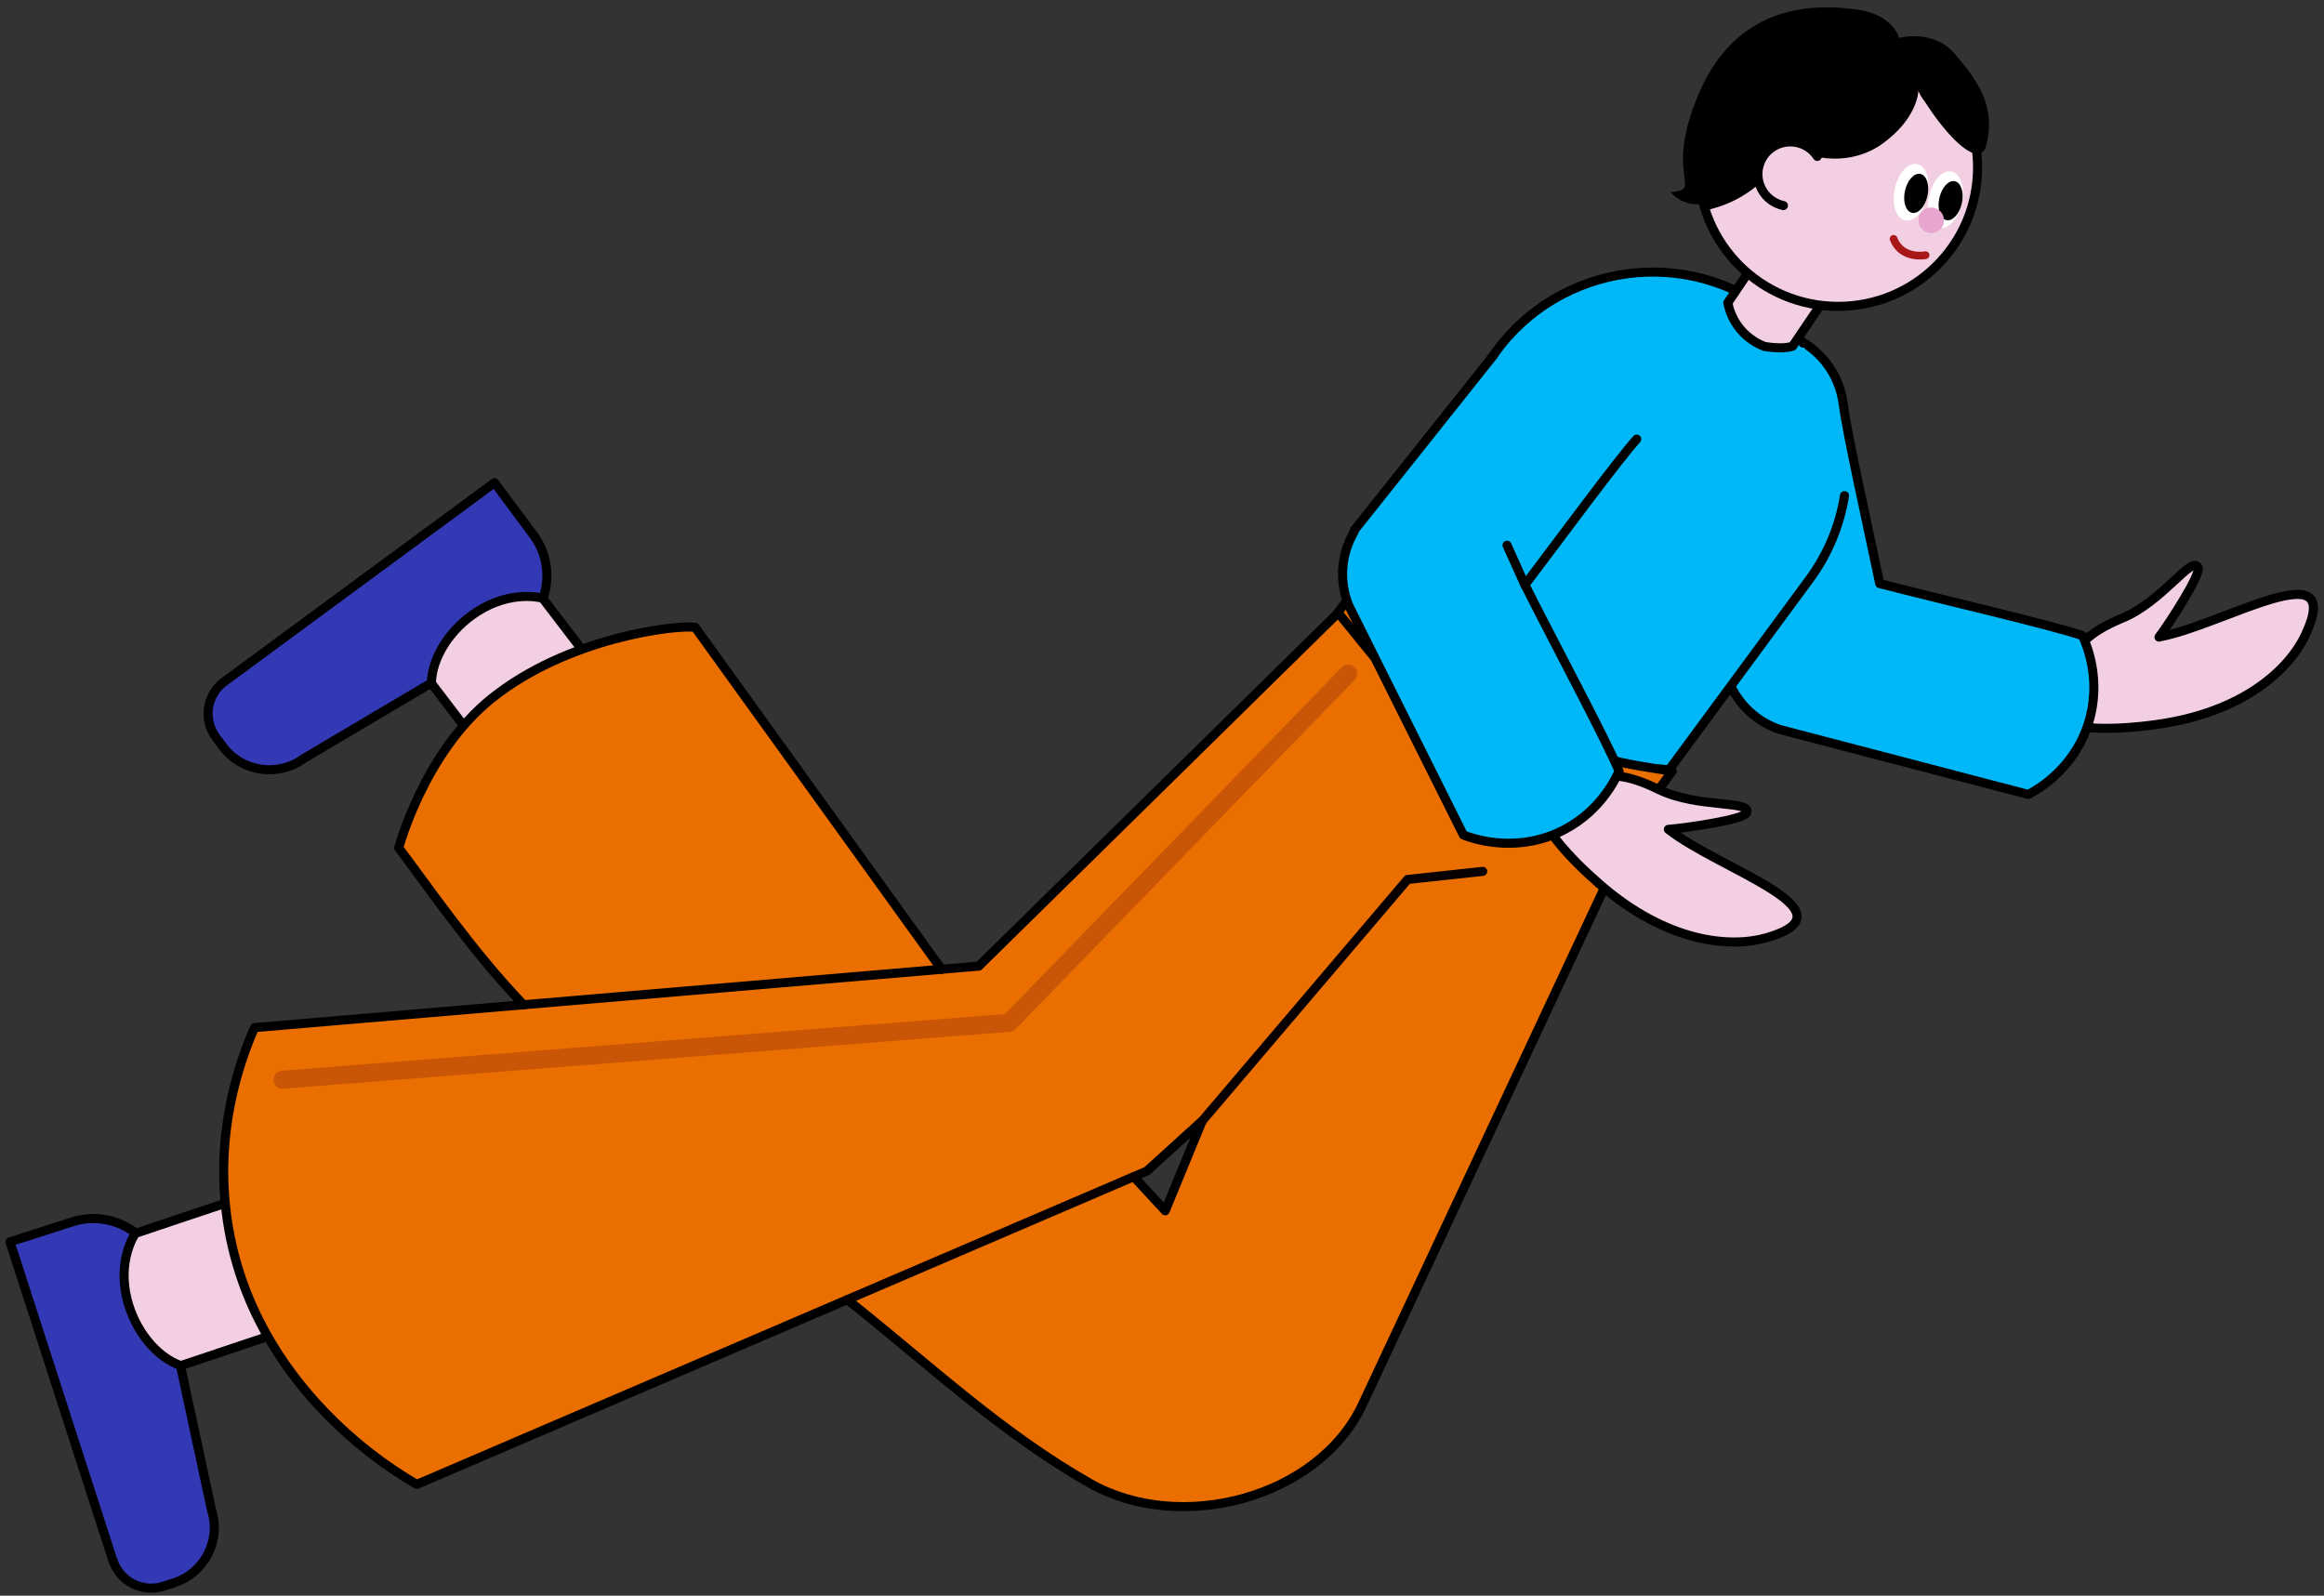
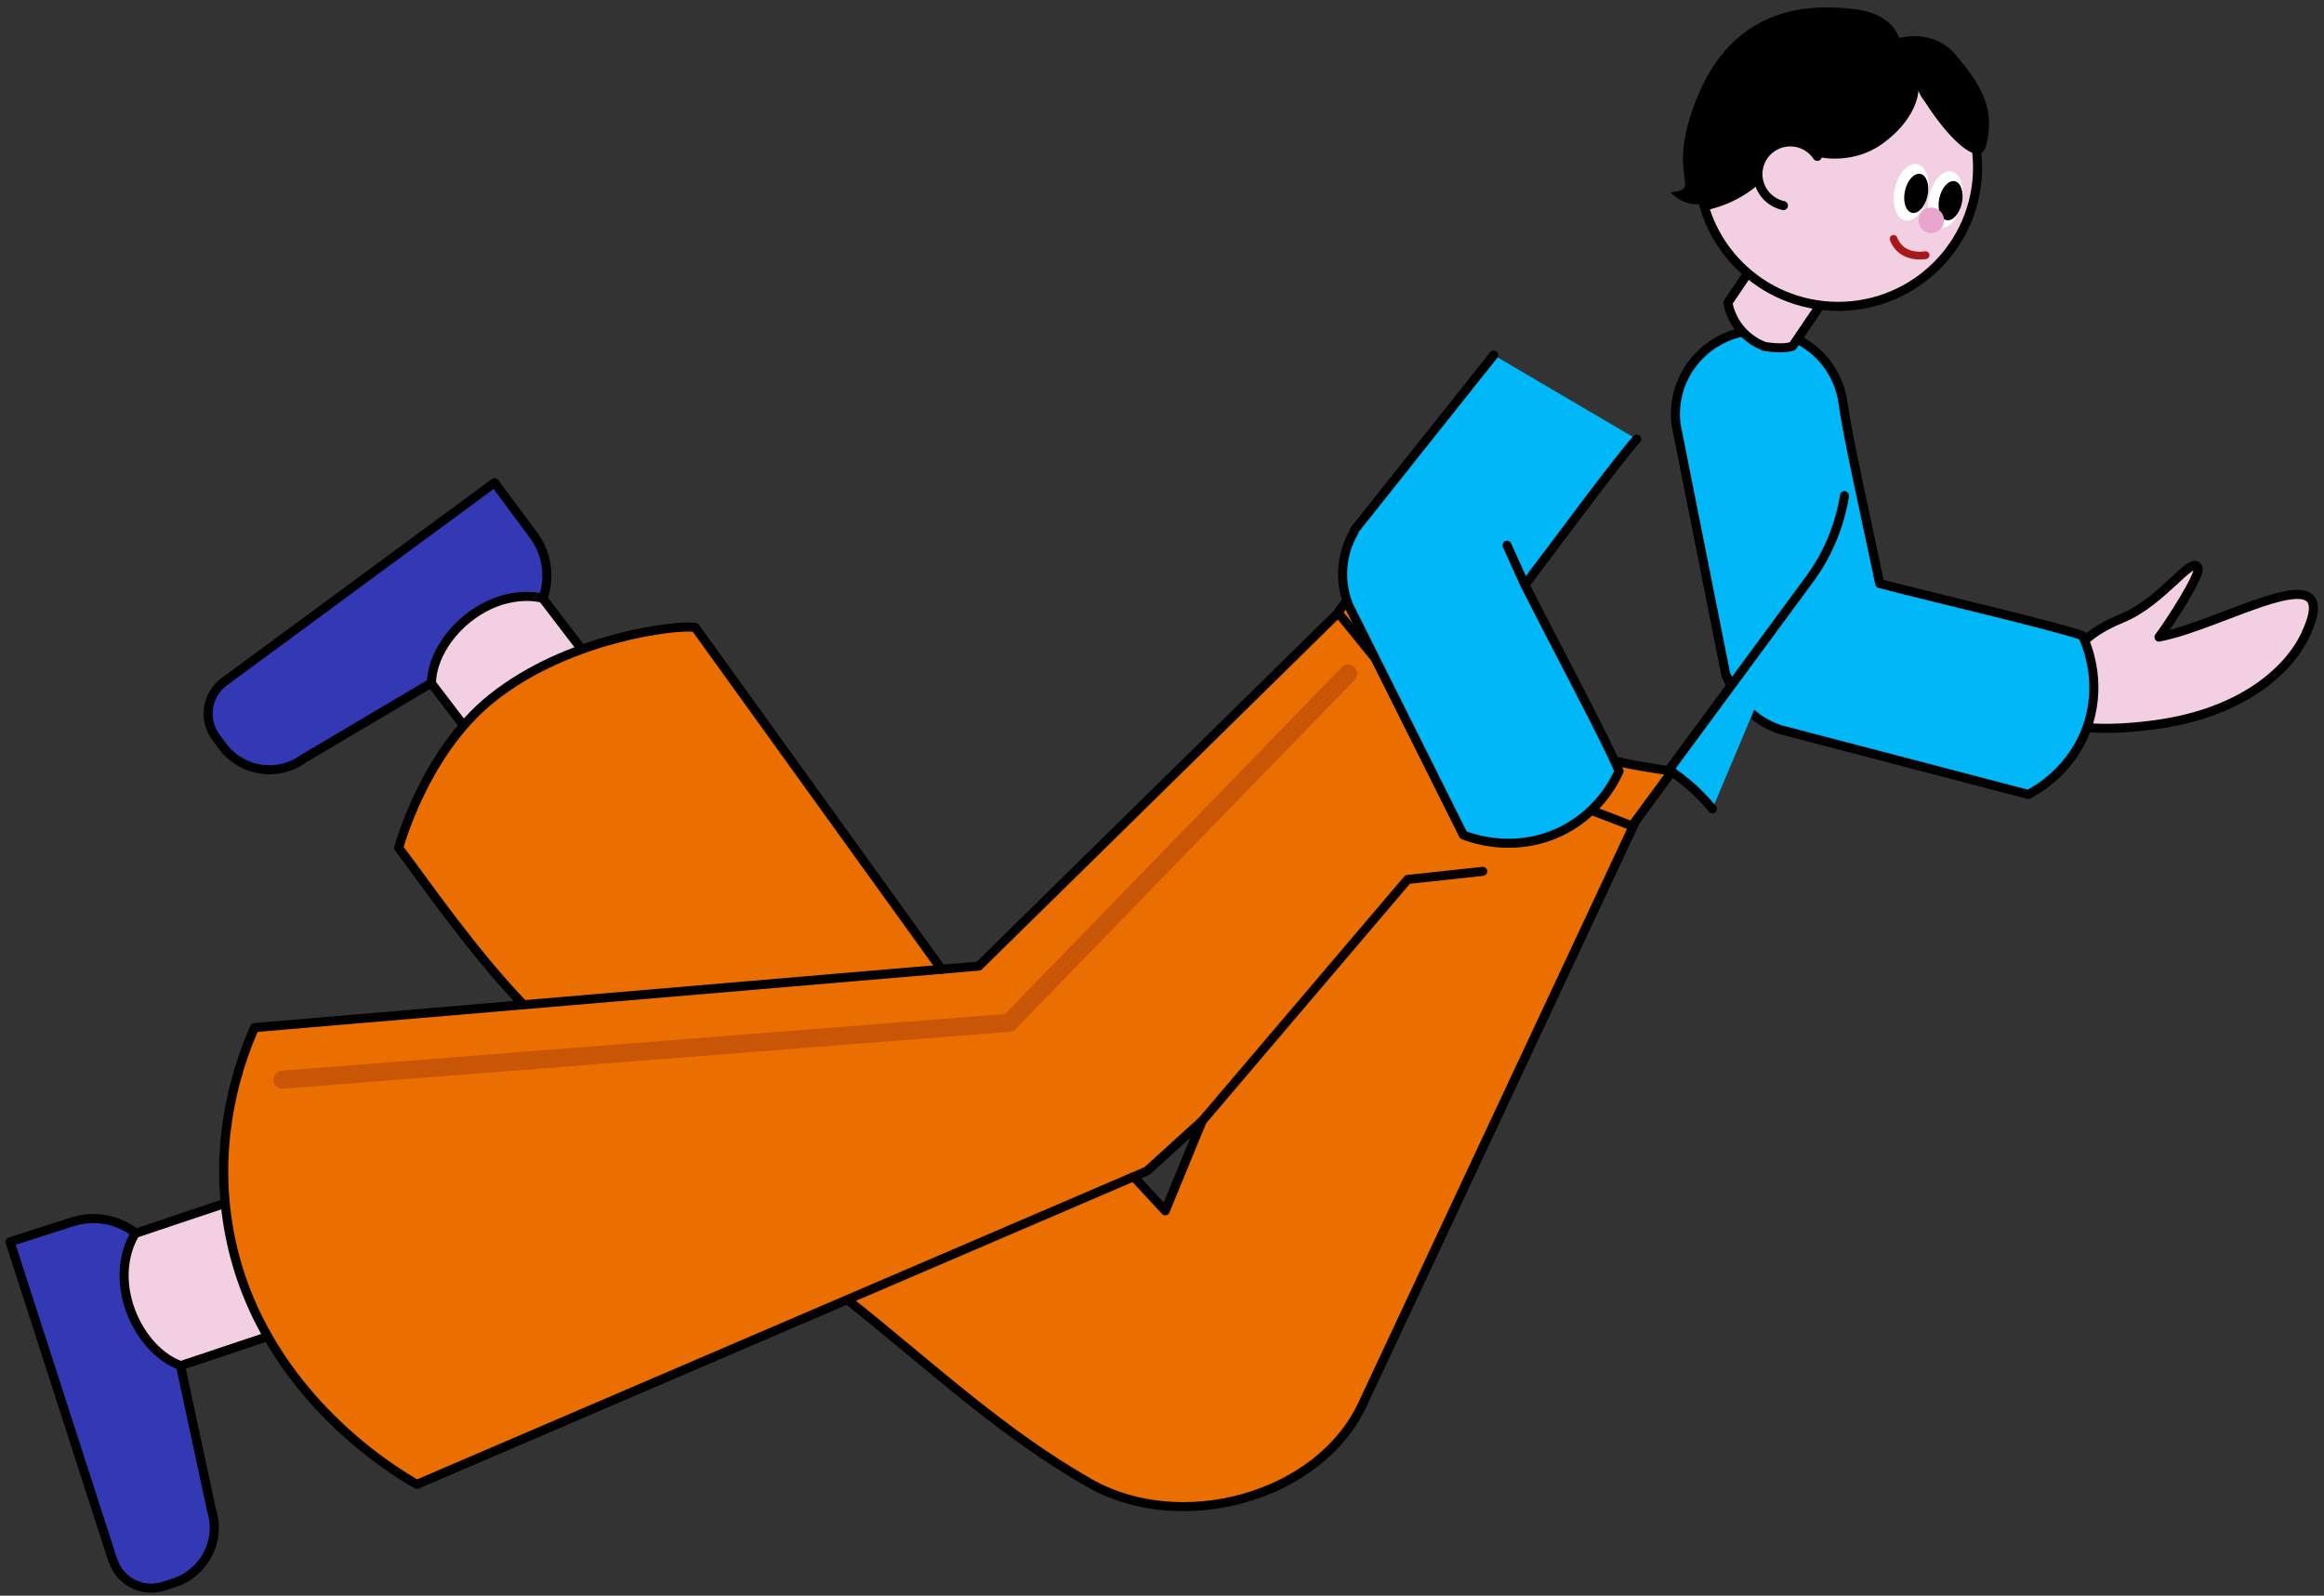
<svg xmlns="http://www.w3.org/2000/svg" id="_デザイン" data-name="デザイン" viewBox="0 0 300 206">
  <rect x="0" y="0" width="300" height="206" fill="#333333" stroke="none" />
  <defs>
    <style>
      .cls-1 {
        fill: #3339b5;
      }

      .cls-1, .cls-2, .cls-3, .cls-4, .cls-5, .cls-6, .cls-7, .cls-8, .cls-9 {
        stroke-linecap: round;
        stroke-linejoin: round;
      }

      .cls-1, .cls-2, .cls-3, .cls-5, .cls-7, .cls-8, .cls-9 {
        stroke-width: 1.17px;
      }

      .cls-1, .cls-2, .cls-3, .cls-7, .cls-8, .cls-9 {
        stroke: #000;
      }

      .cls-2 {
        fill: #00b7f7;
      }

      .cls-3 {
        fill: #ff730b;
      }

      .cls-10 {
        fill: #e8a6ce;
      }

      .cls-4 {
        stroke: #c95506;
        stroke-width: 2.33px;
      }

      .cls-4, .cls-5, .cls-6, .cls-7 {
        fill: none;
      }

      .cls-5 {
        stroke: #080000;
      }

      .cls-11 {
        fill: #fff;
      }

      .cls-6 {
        stroke: #a81818;
      }

      .cls-8 {
        fill: #f2cfe2;
      }

      .cls-9 {
        fill: #ea6f00;
      }
    </style>
  </defs>
  <g>
    <path class="cls-8" d="M278.7,82.25c1.48-1.97,5.41-8.09,5.05-8.95-.73-1.77-4.54,4.35-9.83,6.52-2.13.88-3.62,1.8-4.6,2.7-6.21,2.09-9.24,1.8-8.75,5.38.67,4.91,6.29,7.19,17.67,5.65,11.38-1.54,17.32-7.17,19.4-11.67,5.1-11-10.68-1.16-18.94.36Z" />
    <path class="cls-2" d="M237.94,52.14c.49,3.87,2.95,14.8,4.71,23.2,8.49,2.2,21.98,5.3,26.17,6.72.5,1.07,2.53,5.71.77,11.31-1.9,6.04-6.82,8.71-7.77,9.19l-32.09-8.39c-3.35-1.13-5.77-3.74-6.81-6.85-.04-.03-.08-.06-.11-.08l-6.45-32.42c-.75-5.93,3.48-11.34,9.43-12.09h0c2.83-.35,5.54.41,7.69,1.95,2.37,1.7,4.05,4.34,4.45,7.45Z" />
  </g>
  <g>
    <path class="cls-1" d="M14.57,201.46L1.29,160.32l8.04-2.58c5-1.6,10.29,1.45,11.39,6.56l6.58,30.63c1.27,3.93-.9,8.15-4.85,9.41l-1.36.44c-2.72.87-5.63-.62-6.5-3.33Z" />
    <path class="cls-8" d="M23.34,176.3c-3.16-1.11-5.92-4.54-6.93-8.54-1.25-4.97.87-8.25,1.06-8.53,6.81-2.32,22.55-7.51,29.36-9.83l5.87,17.07-29.36,9.83Z" />
  </g>
  <g>
    <path class="cls-1" d="M28.96,88l34.88-25.69,5.02,6.76c3.12,4.2,1.91,10.17-2.6,12.84l-27.03,16c-3.34,2.46-8.04,1.75-10.5-1.57l-.85-1.15c-1.7-2.29-1.21-5.51,1.08-7.2Z" />
    <path class="cls-8" d="M55.69,88.23c.05-3.34,2.42-7.04,5.91-9.27,4.33-2.77,8.12-1.82,8.45-1.73,4.38,5.68,14.35,18.89,18.73,24.57l-14.36,10.99-18.73-24.57Z" />
  </g>
-   <path class="cls-2" d="M238.1,63.99c-.6,3.8-2.1,7.52-4.55,10.84l-18.1,24.56c-4.46-.59-14.57.61-23.67-5.78-8.91-6.25-12.38-16.79-14.47-20.75,4.75-8.36,9.51-16.72,14.26-25.08,7.15-12.58,23.5-16.49,35.6-8.51h0c2.17,1.43,4.04,3.13,5.6,5.03" />
+   <path class="cls-2" d="M238.1,63.99c-.6,3.8-2.1,7.52-4.55,10.84l-18.1,24.56h0c2.17,1.43,4.04,3.13,5.6,5.03" />
  <path class="cls-9" d="M203.96,100.5l-30.42-22.17-47.19,46.39-4.81.41-31.8-44.14c-2.46-.36-16.49,1.29-26.33,9.22-8.69,7.01-11.94,19.25-11.94,19.25,3.18,4.17,9.45,13.34,16.11,20.25l-34.72,2.95c-1.94,4.4-5.23,13.64-3.49,25.06,3.3,21.6,21.83,32.43,24.45,33.91,18.52-7.95,37.04-15.9,55.56-23.85,11.18,8.92,19.93,17.22,31.3,23.7,11.66,6.64,29.52,1.95,35.2-10.17l36.34-77.61-8.29-3.18ZM150.42,156.31l-4.07-4.4c.57-.24,1.13-.49,1.7-.73l7.14-6.48-4.77,11.6Z" />
  <path class="cls-9" d="M210.66,106.63c-5.62-2.29-13.45-4.56-20.82-9.82-8.1-5.79-13-12.81-17.13-17.73,1.73-2.36,2.88-3.86,4.61-6.22,2.11,4.17,6.86,12.25,16.36,18.93,8.69,6.11,17.62,7.04,22.18,7.77-1.73,2.36-3.47,4.72-5.2,7.08Z" />
  <polyline class="cls-5" points="155.19 144.71 181.7 113.54 191.4 112.49" />
  <line class="cls-7" x1="67.6" y1="129.71" x2="121.55" y2="125.13" />
  <line class="cls-5" x1="146.34" y1="151.91" x2="109.4" y2="167.77" />
  <polyline class="cls-4" points="174.03 86.97 130.26 132.04 36.47 139.39" />
  <g>
    <path class="cls-8" d="M231.4,44.69c-1.35.47-3.67.02-3.67.02-.64-.25-2-.88-3.15-2.3-1.06-1.32-1.41-2.66-1.54-3.33,3.32-4.91,6.64-9.82,9.96-14.72l8.36,5.61-9.96,14.72Z" />
    <ellipse class="cls-8" cx="237.28" cy="21.62" rx="18" ry="17.93" />
    <path d="M234.58,20.24c-.02,1.17-2.78-1.3-6.69,2.72-2.94,3.02-6.37,3.91-7.73,4.19-.36-1.05-.74-2.55-.87-4.37-.1-1.36-.03-2.96.4-4.92,2.09-9.68,11.66-15.84,21.37-13.76,6.68,1.43,11.69,6.38,13.49,12.48-.83-.14-1.95-.45-3.11-1.16-2.87-1.75-3.54-2.91-3.79-3.79,0,.51-.35,3.8-4.6,6.89-3.72,2.7-7.81,1.87-8.46,1.72Z" />
    <g>
      <ellipse class="cls-11" cx="246.71" cy="24.82" rx="3.72" ry="2.16" transform="translate(170.27 260.7) rotate(-77.79)" />
      <ellipse cx="247.36" cy="24.96" rx="2.57" ry="1.49" transform="translate(170.65 261.45) rotate(-77.79)" />
      <ellipse class="cls-11" cx="251.14" cy="25.77" rx="3.72" ry="2.16" transform="translate(172.84 265.78) rotate(-77.79)" />
      <ellipse cx="251.8" cy="25.91" rx="2.57" ry="1.49" transform="translate(173.22 266.53) rotate(-77.79)" />
    </g>
    <ellipse class="cls-10" cx="249.3" cy="28.44" rx="1.65" ry="1.65" />
    <path class="cls-6" d="M244.44,30.84c.13.34.35.78.74,1.17,1.26,1.26,3.13.98,3.39.93" />
    <path class="cls-8" d="M230.22,26.54c-2.25-.48-3.69-2.69-3.2-4.94.48-2.24,2.7-3.67,4.96-3.19,1.12.24,2.03.9,2.61,1.78" />
    <path d="M245.14,4.91s-.7-3.08-5.55-3.7-15.23-1.14-20.35,11c-4.57,10.84.81,12.19-3.59,12.61,0,0,2.91,3.38,6.34.14s1.94-13.72,9.16-13.72,14-6.34,14-6.34Z" />
    <path d="M245.14,4.91s4.4-1.27,7.24,2.09,5.31,6.57,4.03,11.72-11.19-8.43-11.27-13.81Z" />
  </g>
  <g>
-     <path class="cls-8" d="M215.36,107.07c2.47-.19,9.67-1.27,10.09-2.1.86-1.71-6.28-.55-11.4-3.08-2.07-1.02-3.74-1.53-5.07-1.67-5.67-3.28-7.44-5.75-9.83-3.02-3.27,3.73-1.29,9.45,7.37,16.97,8.65,7.52,16.82,8.26,21.59,6.87,11.67-3.42-6.15-8.77-12.74-13.97Z" />
    <path class="cls-2" d="M211.28,56.69c-2.6,2.91-9.24,11.96-14.43,18.81,3.93,7.81,10.46,19.97,12.15,24.05-.48,1.08-2.65,5.66-8.03,8.02-5.82,2.55-11.07.61-12.06.23l-14.78-29.58c-1.35-3.26-.97-6.79.69-9.61,0-.05,0-.1-.01-.14l18.01-22.63" />
    <line class="cls-3" x1="194.54" y1="70.39" x2="196.84" y2="75.5" />
  </g>
</svg>